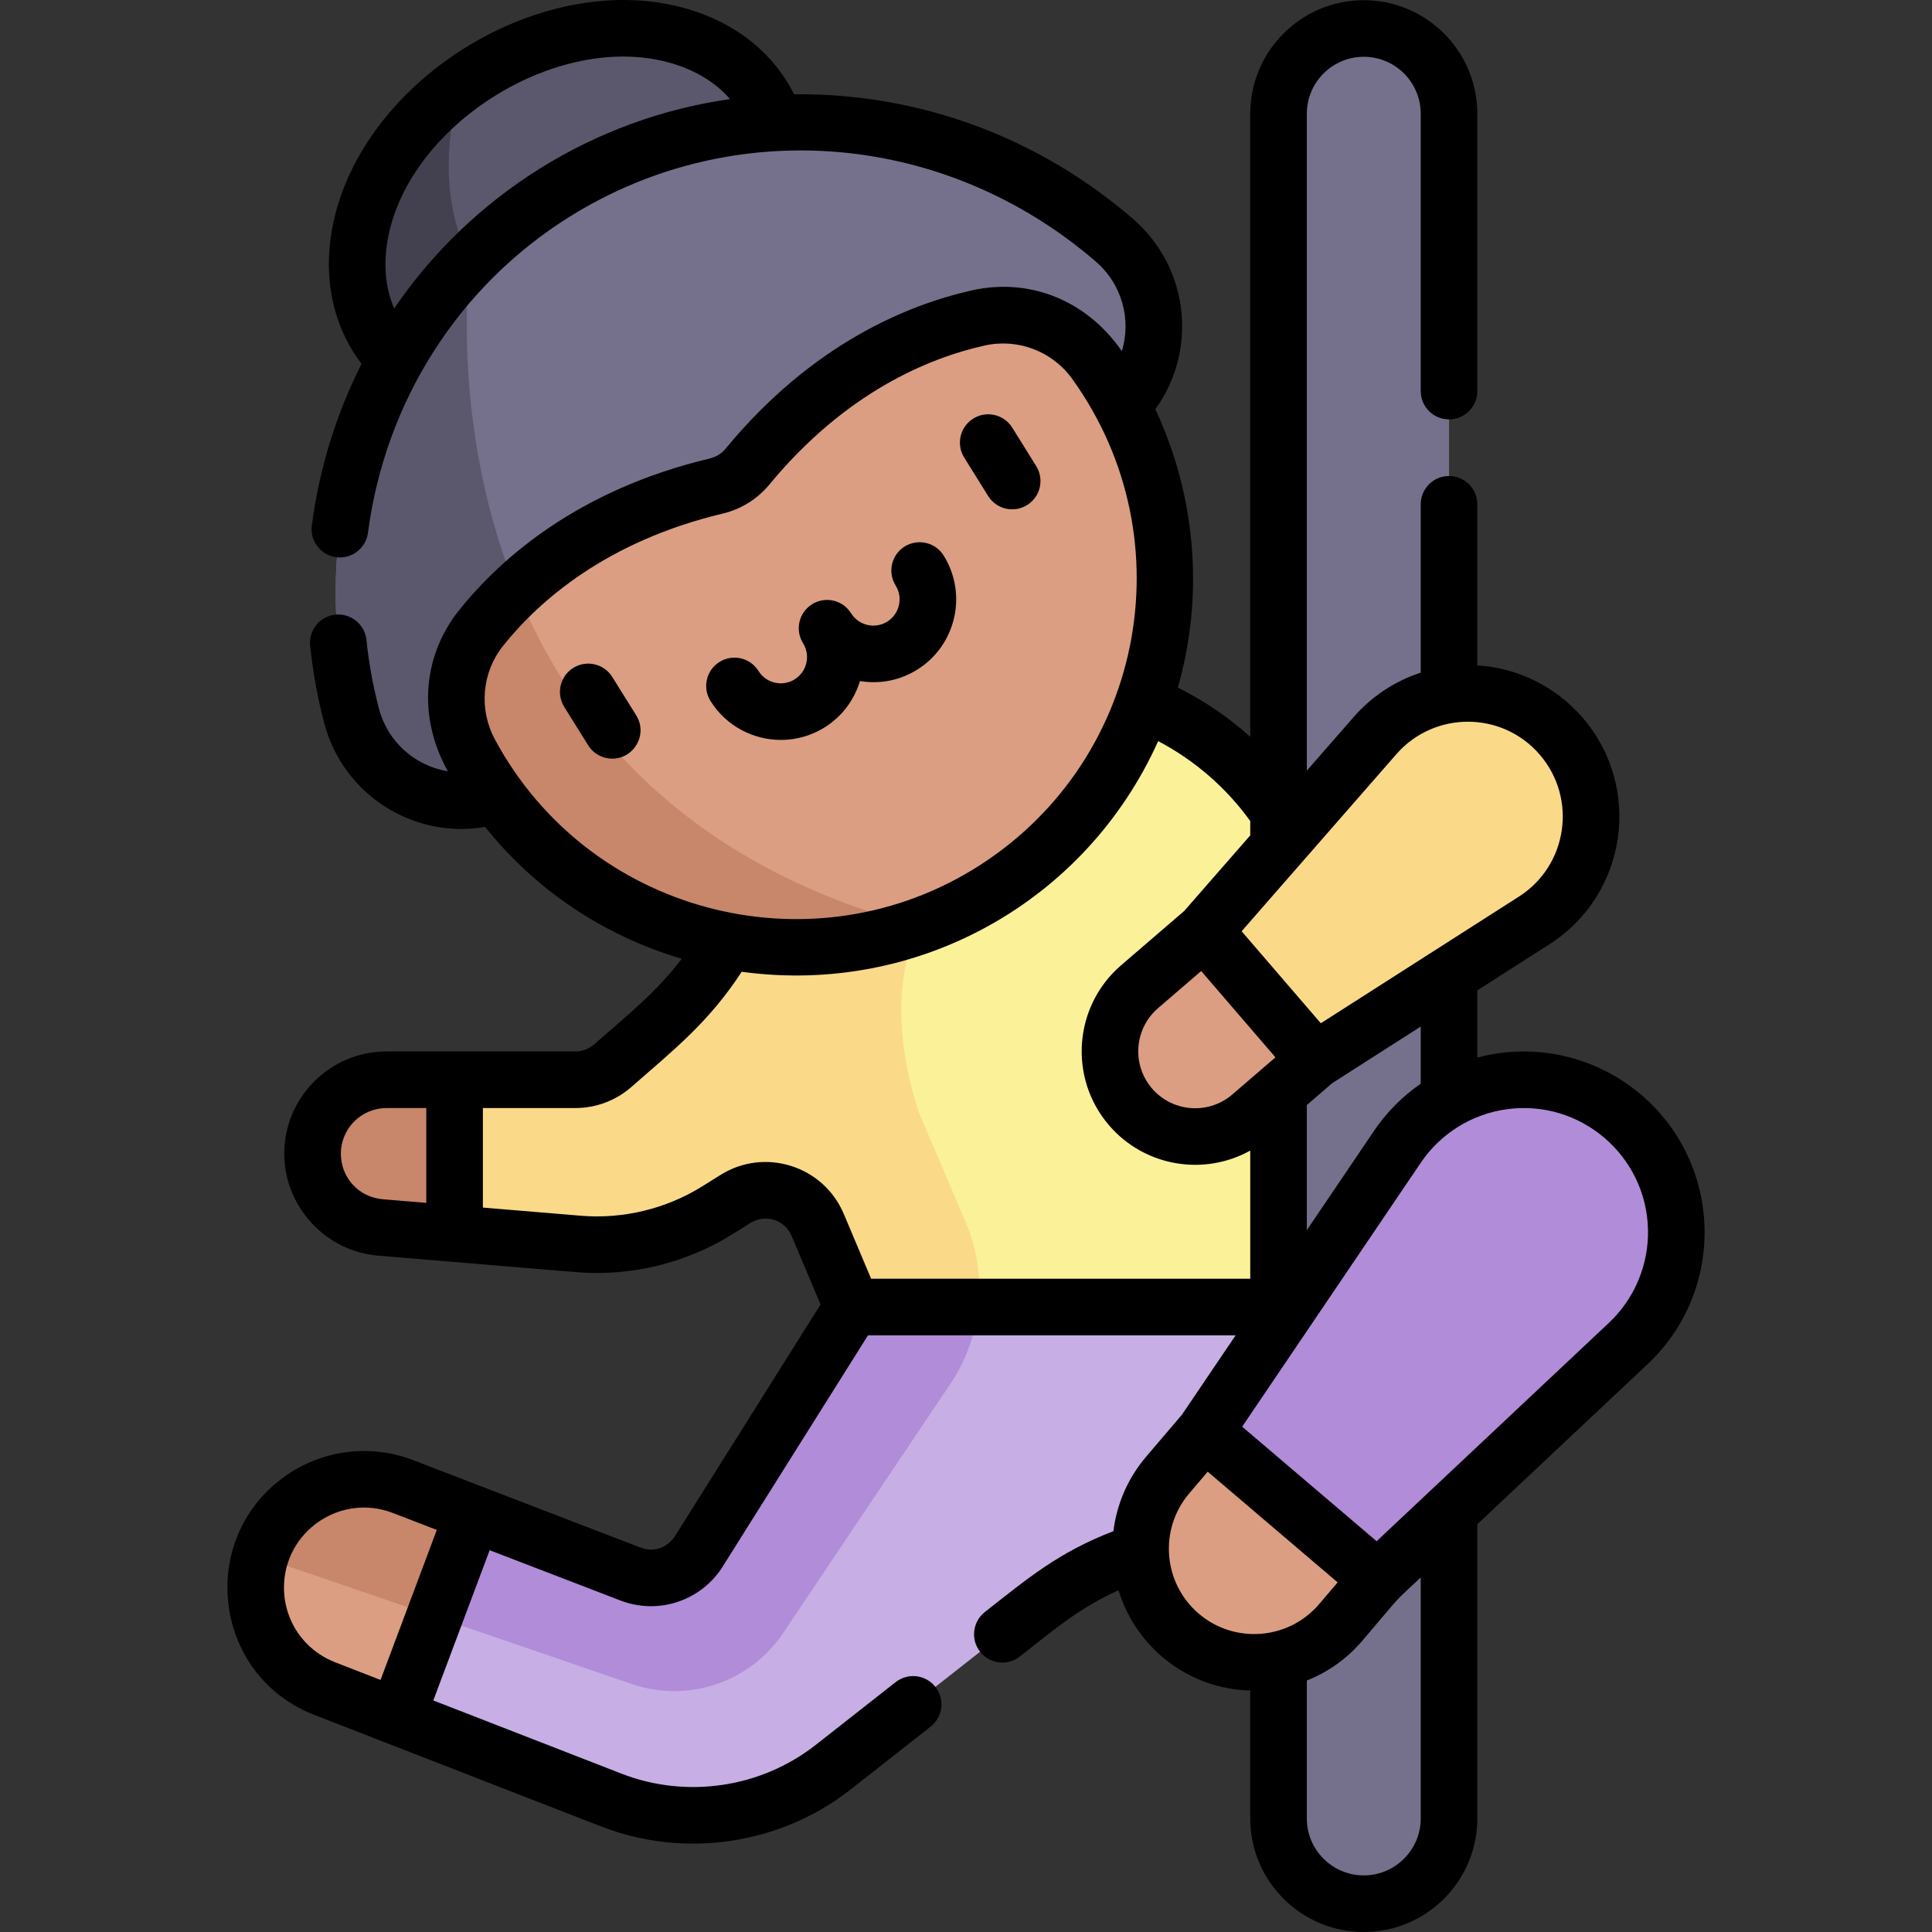
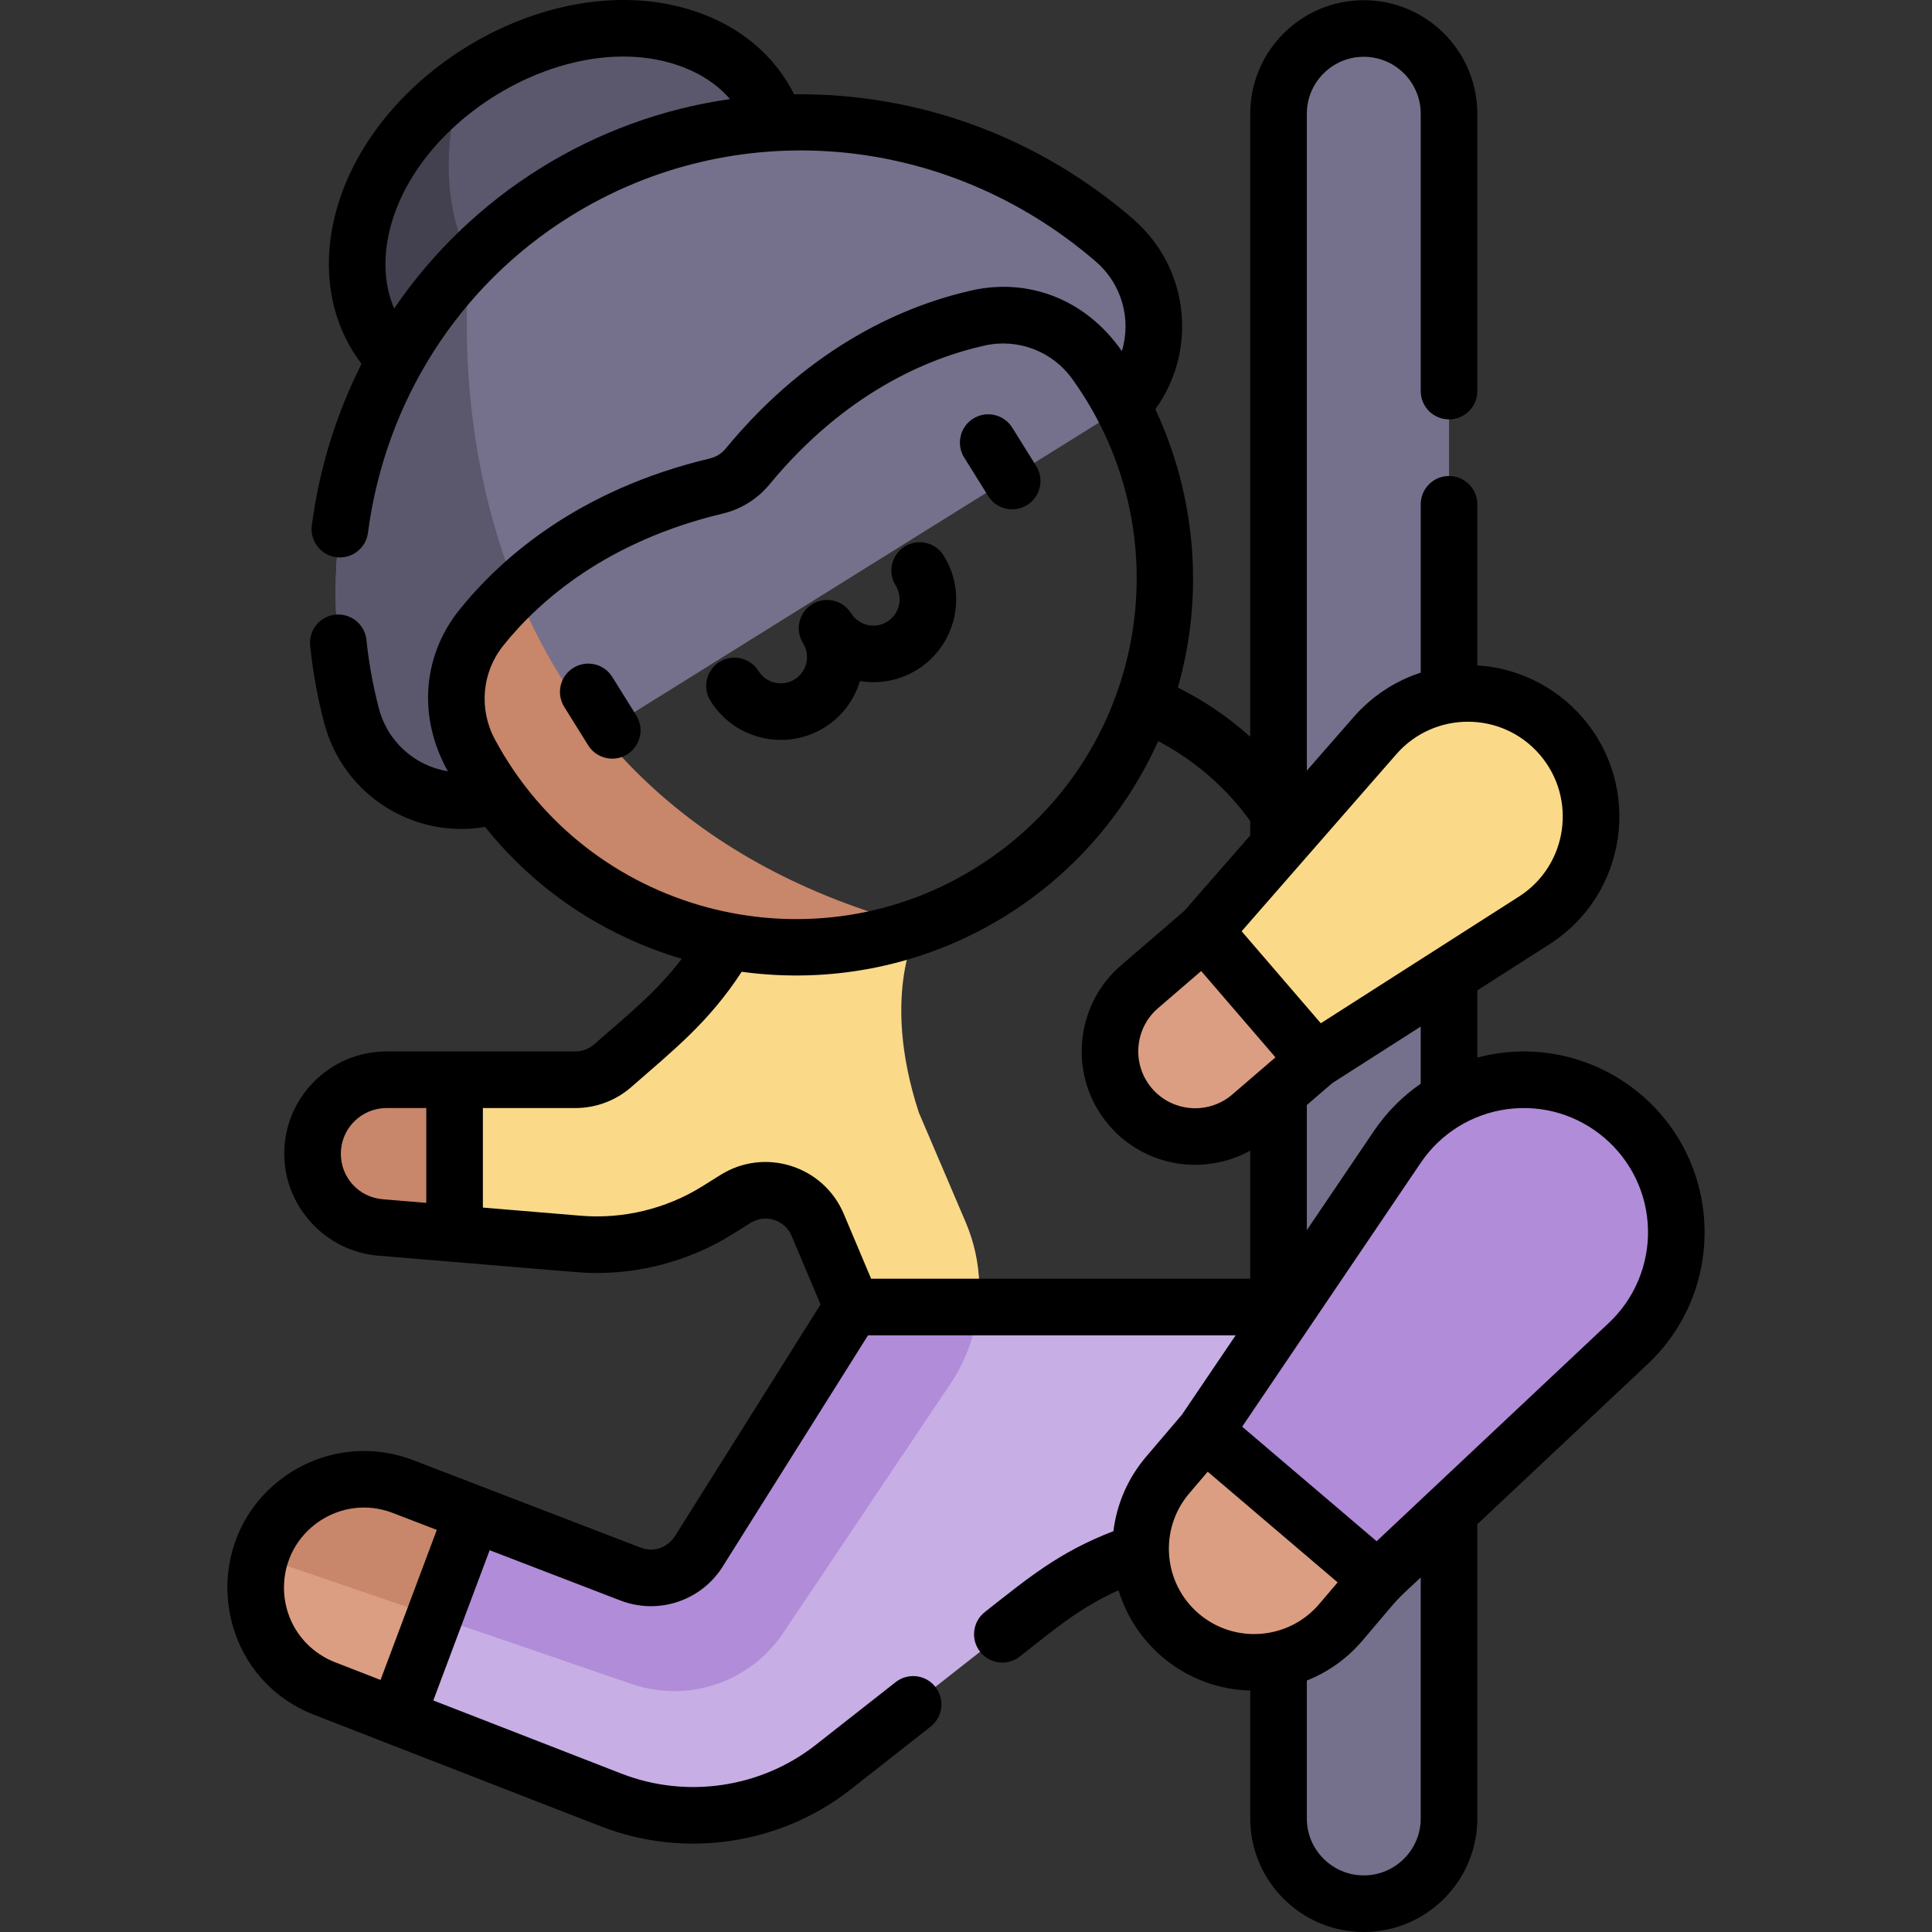
<svg xmlns="http://www.w3.org/2000/svg" id="Capa_1" viewBox="0 0 511.989 511.989">
  <rect x="0" y="0" width="511.989" height="511.989" fill="#333333" stroke="none" />
  <g>
    <g>
      <path d="m125.397 401.099-3.38 29.61-.34 2.99-16.47 21.23-19.14-7.44c-11.39-4.43-18.31-15.3-18.31-26.77 0-2.73.39-5.49 1.22-8.2.3-1.04.67-2.07 1.11-3.09 6.08-14.19 22.29-21.03 36.69-15.49z" fill="#db9e82" />
      <path d="m125.397 401.099-3.38 29.61-53.04-18.19c.3-1.04.67-2.07 1.11-3.09 6.08-14.19 22.29-21.03 36.69-15.49z" fill="#c8866a" />
      <path d="m120.467 286.139 13 20.39-13 20.39-19.67-1.64c-10.16-.85-17.97-9.34-17.97-19.54 0-10.871 8.823-19.6 19.6-19.6z" fill="#c8866a" />
-       <path d="m376.467 346.369-82.33 23-37.27-12.56-30.99-10.44-9.18-21.75c-3.59-8.52-13.95-11.8-21.78-6.9l-4.83 3.02c-10.98 6.86-23.88 9.99-36.79 8.91l-32.83-2.73 7.68-22.92-7.68-17.86h32.01c3.63 0 7.14-1.32 9.88-3.71l10.99-9.62c12-10.51 21.36-23.83 26.5-38.93.1-.29.2-.57.3-.85 8.57-24.28 28.94-44.08 56.47-50.34 5.83-1.33 11.66-1.96 17.41-1.96 35.12 0 66.97 23.79 75.84 59.28z" fill="#fbf198" />
      <path d="m256.867 356.808-30.99-10.44-9.18-21.75c-3.59-8.52-13.95-11.8-21.78-6.9l-4.83 3.02c-10.98 6.86-23.88 9.99-36.79 8.91l-32.83-2.73v-40.78h32.01c3.63 0 7.14-1.32 9.88-3.71l10.99-9.62c12-10.51 21.36-23.83 26.5-38.93.1-.29.2-.57.3-.85l43.34 12.47s-10.45 17.31 0 49.31l12.43 29.1c4.51 10.58 4.76 22.33.95 32.9z" fill="#fad989" />
      <path d="m352.037 346.369v60.24h-21.58c-20.16 0-39.74 6.77-55.6 19.23l-54.02 42.44c-16.68 13.11-39.04 16.43-58.82 8.75l-56.81-22.1 9.97-26.57 12.29-15.77-2.07-11.49 41.71 16.04c6.8 2.62 14.49-.03 18.24-6.27l40.53-64.5 13.25 6.48 20.14-6.48z" fill="#c7aee4" />
      <path d="m259.267 346.369c-.76 7.15-3.24 14.12-7.37 20.28l-44.37 66.12c-8.77 13.07-25.23 18.61-40.12 13.5l-52.23-17.91 10.22-27.26 41.71 16.04c6.8 2.62 14.49-.03 18.24-6.27l40.53-64.5z" fill="#b18cd9" />
      <path d="m361.409 504.489c-12.475 0-22.588-10.113-22.588-22.588v-451.765c0-12.475 10.113-22.588 22.588-22.588 12.475 0 22.588 10.113 22.588 22.588v451.765c0 12.475-10.113 22.588-22.588 22.588z" fill="#75718c" />
      <path d="m174.957 95.738c-9.69 6.04-20.01 9.67-29.91 10.97-18.96 2.49-36.43-3.53-45.1-17.44-12.39-19.87-2.42-48.77 22.18-66.79 1.62-1.2 3.3-2.33 5.04-3.42 28.23-17.59 61.81-14.7 75.01 6.48 13.2 21.17 1.02 52.601-27.22 70.2z" fill="#5b586d" />
      <path d="m145.047 106.708c-18.96 2.49-36.43-3.53-45.1-17.44-12.39-19.87-2.42-48.77 22.18-66.79-3.47 11.63-8.97 40.63 13.68 61.05 8.41 7.58 10.5 15.611 9.24 23.18z" fill="#43404f" />
      <path d="m292.117 111.438-132.86 82.81-21.79 13.58c-16.75 10.45-39.21 1.3-44.32-18.22-8.42-32.2-3.98-66.06 11.7-94.22l11.15-8.52 8.59-17.86c6.62-6.74 14.13-12.79 22.49-18 47.33-29.5 107.21-22.73 148.19 12.61 15.28 13.18 13.6 37.37-3.15 47.82z" fill="#75718c" />
      <path d="m159.257 194.248-21.79 13.58c-16.75 10.45-39.21 1.3-44.32-18.22-11.27-43.11.5-89.2 31.44-120.6 0 0-9.65 71.2 34.67 125.24z" fill="#5b586d" />
-       <path d="m261.447 237.008c-5.79 3.5-11.81 6.32-17.96 8.49l-50.69 3.82.01.01c-23.95-4.5-46.18-17.82-61.27-38.67v-.01l-4.67-24.35 10-29.99c11.41-10.74 28.38-21.66 52.97-27.51 3.24-.78 6.13-2.58 8.26-5.15 21.24-25.75 44.54-35.67 61.18-39.4 11.76-2.63 23.94 2.02 30.97 11.8 1.26 1.76 2.47 3.56 3.63 5.42 28.83 46.25 14.35 107.24-32.43 135.54z" fill="#db9e82" />
      <path d="m243.487 245.498c-42.11 14.87-90.66-.82-115.39-39.92-1.27-2.01-2.46-4.04-3.56-6.09-5.72-10.66-4.58-23.68 2.99-33.11 2.59-3.22 5.68-6.65 9.34-10.07 14.64 35.98 44.93 73 106.62 89.19z" fill="#c8866a" />
      <path d="m299.606 293.342c-8.139-9.455-7.072-23.717 2.383-31.856l17.119-14.736 24.186 11.374 5.287 22.865-17.119 14.736c-9.455 8.139-23.717 7.072-31.856-2.383z" fill="#db9e82" />
      <path d="m348.581 280.99-29.472-34.239 45.294-51.833c13.075-14.962 36.37-14.875 49.332.184 12.963 15.059 9.582 38.108-7.159 48.811z" fill="#fad989" />
      <path d="m312.836 433.354c-12.662-10.786-14.183-29.795-3.397-42.457l9.765-11.463 29.026 9.5 16.827 29.561-9.765 11.463c-10.785 12.662-29.794 14.182-42.456 3.396z" fill="#db9e82" />
      <path d="m365.058 418.494-45.854-39.061 51.105-75.521c13.506-19.959 41.363-23.747 59.709-8.12 18.346 15.628 19.034 43.733 1.476 60.24z" fill="#b18cd9" />
    </g>
    <g>
      <path d="m434.882 290.084c-11.678-9.948-27.811-13.965-43.385-9.823v-17.806l19.121-12.224c20.578-13.156 24.736-41.512 8.802-60.022-7.083-8.229-17.155-13.203-27.923-13.875v-42.695c0-4.142-3.358-7.5-7.5-7.5s-7.5 3.358-7.5 7.5v44.608c-6.788 2.222-12.936 6.237-17.741 11.736l-12.439 14.235v-174.079c0-8.321 6.77-15.09 15.09-15.09s15.09 6.77 15.09 15.09v73.5c0 4.142 3.358 7.5 7.5 7.5s7.5-3.358 7.5-7.5v-73.5c0-16.592-13.498-30.09-30.09-30.09s-30.09 13.499-30.09 30.09v165.111c-5.758-5.179-12.205-9.572-19.19-13.042 7.131-24.895 4.632-51.145-5.965-73.772 10.984-15.043 9.432-37.183-5.996-50.498-25.073-21.623-56.619-33.3-89.726-32.955-5.098-10.196-14.194-17.899-26.035-21.914-39.425-13.367-91.163 18.805-96.788 60.052-1.697 12.447 1.212 24.119 8.192 33.309-6.674 13.209-11.18 27.647-13.178 42.82-.541 4.106 2.35 7.874 6.457 8.415 4.109.538 7.874-2.349 8.415-6.457 4.6-34.938 24.115-65.495 53.542-83.834 43.571-27.158 99.562-22.366 139.323 11.923 7.092 6.12 9.436 15.482 6.932 23.758-9.872-14.208-25.288-19.337-39.663-16.121-17.188 3.846-42.476 14.244-65.33 41.941-1.089 1.32-2.545 2.228-4.211 2.625-34.931 8.324-55.401 26.449-66.423 40.188-9.119 11.369-11.446 27.491-2.991 42.707-8.507-1.393-15.898-7.582-18.28-16.688-1.551-5.917-2.66-12.018-3.295-18.133-.429-4.12-4.125-7.113-8.235-6.685-4.12.428-7.113 4.115-6.685 8.235.714 6.874 1.96 13.732 3.704 20.383 5.141 19.647 24.286 30.852 42.658 27.627 13.273 16.618 31.234 28.742 52.107 34.955-6.64 8.761-14.118 14.712-23.229 22.687-1.377 1.201-3.135 1.862-4.95 1.862h-50.05c-14.943 0-27.1 12.157-27.1 27.1 0 13.983 10.913 25.849 24.848 27.014l52.497 4.37c14.418 1.206 29.114-2.354 41.392-10.024l4.833-3.022c3.913-2.449 9.085-.828 10.892 3.459l7.661 18.151-38.452 61.193c-2.221 3.537-6.017 4.485-9.198 3.26l-60.329-23.2c-11.125-4.28-23.644-2.8-33.485 3.958-23.851 16.379-19.898 52.979 7.363 63.583l75.954 29.542c22.141 8.597 47.493 4.834 66.167-9.843l21.15-16.61c3.257-2.558 3.825-7.273 1.266-10.531-2.558-3.258-7.273-3.824-10.531-1.266l-21.153 16.612c-14.519 11.411-34.241 14.345-51.466 7.657l-49.908-19.411 14.933-39.815 34.649 13.324c10.187 3.924 21.666.001 27.322-9.334l38.29-60.935h97.427l-14.222 21.017-9.497 11.148c-4.942 5.801-7.803 12.682-8.672 19.734-14.557 5.614-22.671 12.479-34.064 21.423-3.257 2.559-3.824 7.273-1.265 10.531 2.558 3.258 7.272 3.824 10.531 1.265 9.226-7.247 15.91-12.964 26.157-17.553 4.632 15.218 18.489 26.131 34.9 26.573v33.892c0 16.592 13.499 30.09 30.09 30.09s30.09-13.499 30.09-30.09v-77.967l45.134-42.434c20.804-19.56 19.987-52.898-1.749-71.415zm-330.426-208.331c-2.563-5.946-2.606-11.991-1.977-16.605 4.352-31.916 46.604-58.215 77.109-47.873 4.378 1.484 9.711 4.168 13.853 8.986-35.968 5.112-68.402 25.282-88.985 55.492zm-3.609 363.437-12.061-4.691c-8.218-3.197-13.529-10.961-13.529-19.78 0-14.838 14.919-25.131 28.828-19.78l11.675 4.49zm275.65-158.008c-4.823 3.341-9.045 7.571-12.399 12.528l-17.781 26.276v-33.151l6.754-5.813 23.426-14.977zm-58.18-29.854 19.687 22.871-11.435 9.843c-6.306 5.428-15.852 4.713-21.278-1.591-5.428-6.306-4.713-15.852 1.591-21.279zm51.734-57.476c10.003-11.447 27.966-11.516 38 .142 9.981 11.595 7.376 29.358-5.514 37.599l-52.516 33.574-20.985-24.379zm-238.908-3.916c-4.315-8.034-3.44-17.793 2.23-24.863 9.553-11.909 27.405-27.645 58.198-34.982 4.797-1.142 9.167-3.866 12.305-7.67 20.148-24.417 42.137-33.516 57.035-36.85 8.854-1.979 17.966 1.516 23.242 8.856 30.858 42.94 18.656 102.797-26.587 130.167-43.836 26.518-101.833 11.123-126.423-34.658zm-40.816 109.803c0-6.672 5.428-12.1 12.1-12.1h10.538v25.126l-11.543-.961c-6.326-.529-11.095-5.716-11.095-12.065zm100.614 5.62-4.828 3.019c-9.548 5.965-20.983 8.731-32.194 7.796l-25.954-2.161v-26.375h24.512c5.441 0 10.701-1.974 14.82-5.566 11.359-9.942 20.547-17.193 29.254-30.549 46.459 6.345 91.125-18.366 110.372-61.124 9.646 5.076 17.991 12.301 24.394 21.168v3.817l-17.505 20.032-16.715 14.387c-12.573 10.823-13.998 29.858-3.174 42.433 9.418 10.94 25.114 13.493 37.395 6.679v33.954h-100.466l-7.243-17.163c-5.381-12.768-20.924-17.697-32.668-10.347zm124.208 84.401 4.901-5.754 34.435 29.333-4.902 5.754c-8.088 9.493-22.391 10.637-31.884 2.551-9.493-8.087-10.638-22.39-2.55-31.884zm61.348 86.138c0 8.321-6.769 15.09-15.09 15.09s-15.09-6.77-15.09-15.09v-36.55c5.51-2.19 10.581-5.709 14.686-10.528 11.431-13.419 7.973-9.715 15.494-16.787zm49.86-131.329-61.545 57.862-35.634-30.354 47.343-69.961c5.243-7.749 13.567-12.916 22.838-14.176 19.441-2.642 36.882 12.213 37.363 31.828.229 9.352-3.549 18.393-10.365 24.801z" />
      <path d="m162.257 179.394c-2.192-3.516-6.817-4.59-10.333-2.397-3.515 2.191-4.588 6.817-2.397 10.333l6.348 10.183c1.422 2.281 3.869 3.534 6.372 3.534 5.817 0 9.489-6.444 6.357-11.469z" />
      <path d="m261.866 131.442c2.191 3.515 6.817 4.587 10.333 2.397 3.515-2.191 4.588-6.817 2.397-10.333l-6.348-10.183c-2.191-3.515-6.817-4.588-10.333-2.397-3.515 2.191-4.588 6.817-2.397 10.333z" />
      <path d="m206.944 196.082c9.485-.001 18.092-6.142 20.948-15.598 5.514.909 10.811-.299 15.166-3.015 10.273-6.404 13.421-19.973 7.017-30.246-2.191-3.515-6.816-4.589-10.332-2.397-3.515 2.191-4.588 6.817-2.397 10.332 2.029 3.255 1.032 7.554-2.223 9.583s-7.554 1.031-9.583-2.223c-2.191-3.515-6.818-4.59-10.332-2.397-3.515 2.191-4.588 6.817-2.397 10.332 2.029 3.255 1.032 7.554-2.223 9.583s-7.554 1.031-9.583-2.223c-2.191-3.515-6.818-4.59-10.332-2.397-3.515 2.191-4.588 6.817-2.397 10.332 4.157 6.668 11.333 10.334 18.668 10.334z" />
    </g>
  </g>
  <g />
  <g />
  <g />
  <g />
  <g />
  <g />
  <g />
  <g />
  <g />
  <g />
  <g />
  <g />
  <g />
  <g />
  <g />
</svg>